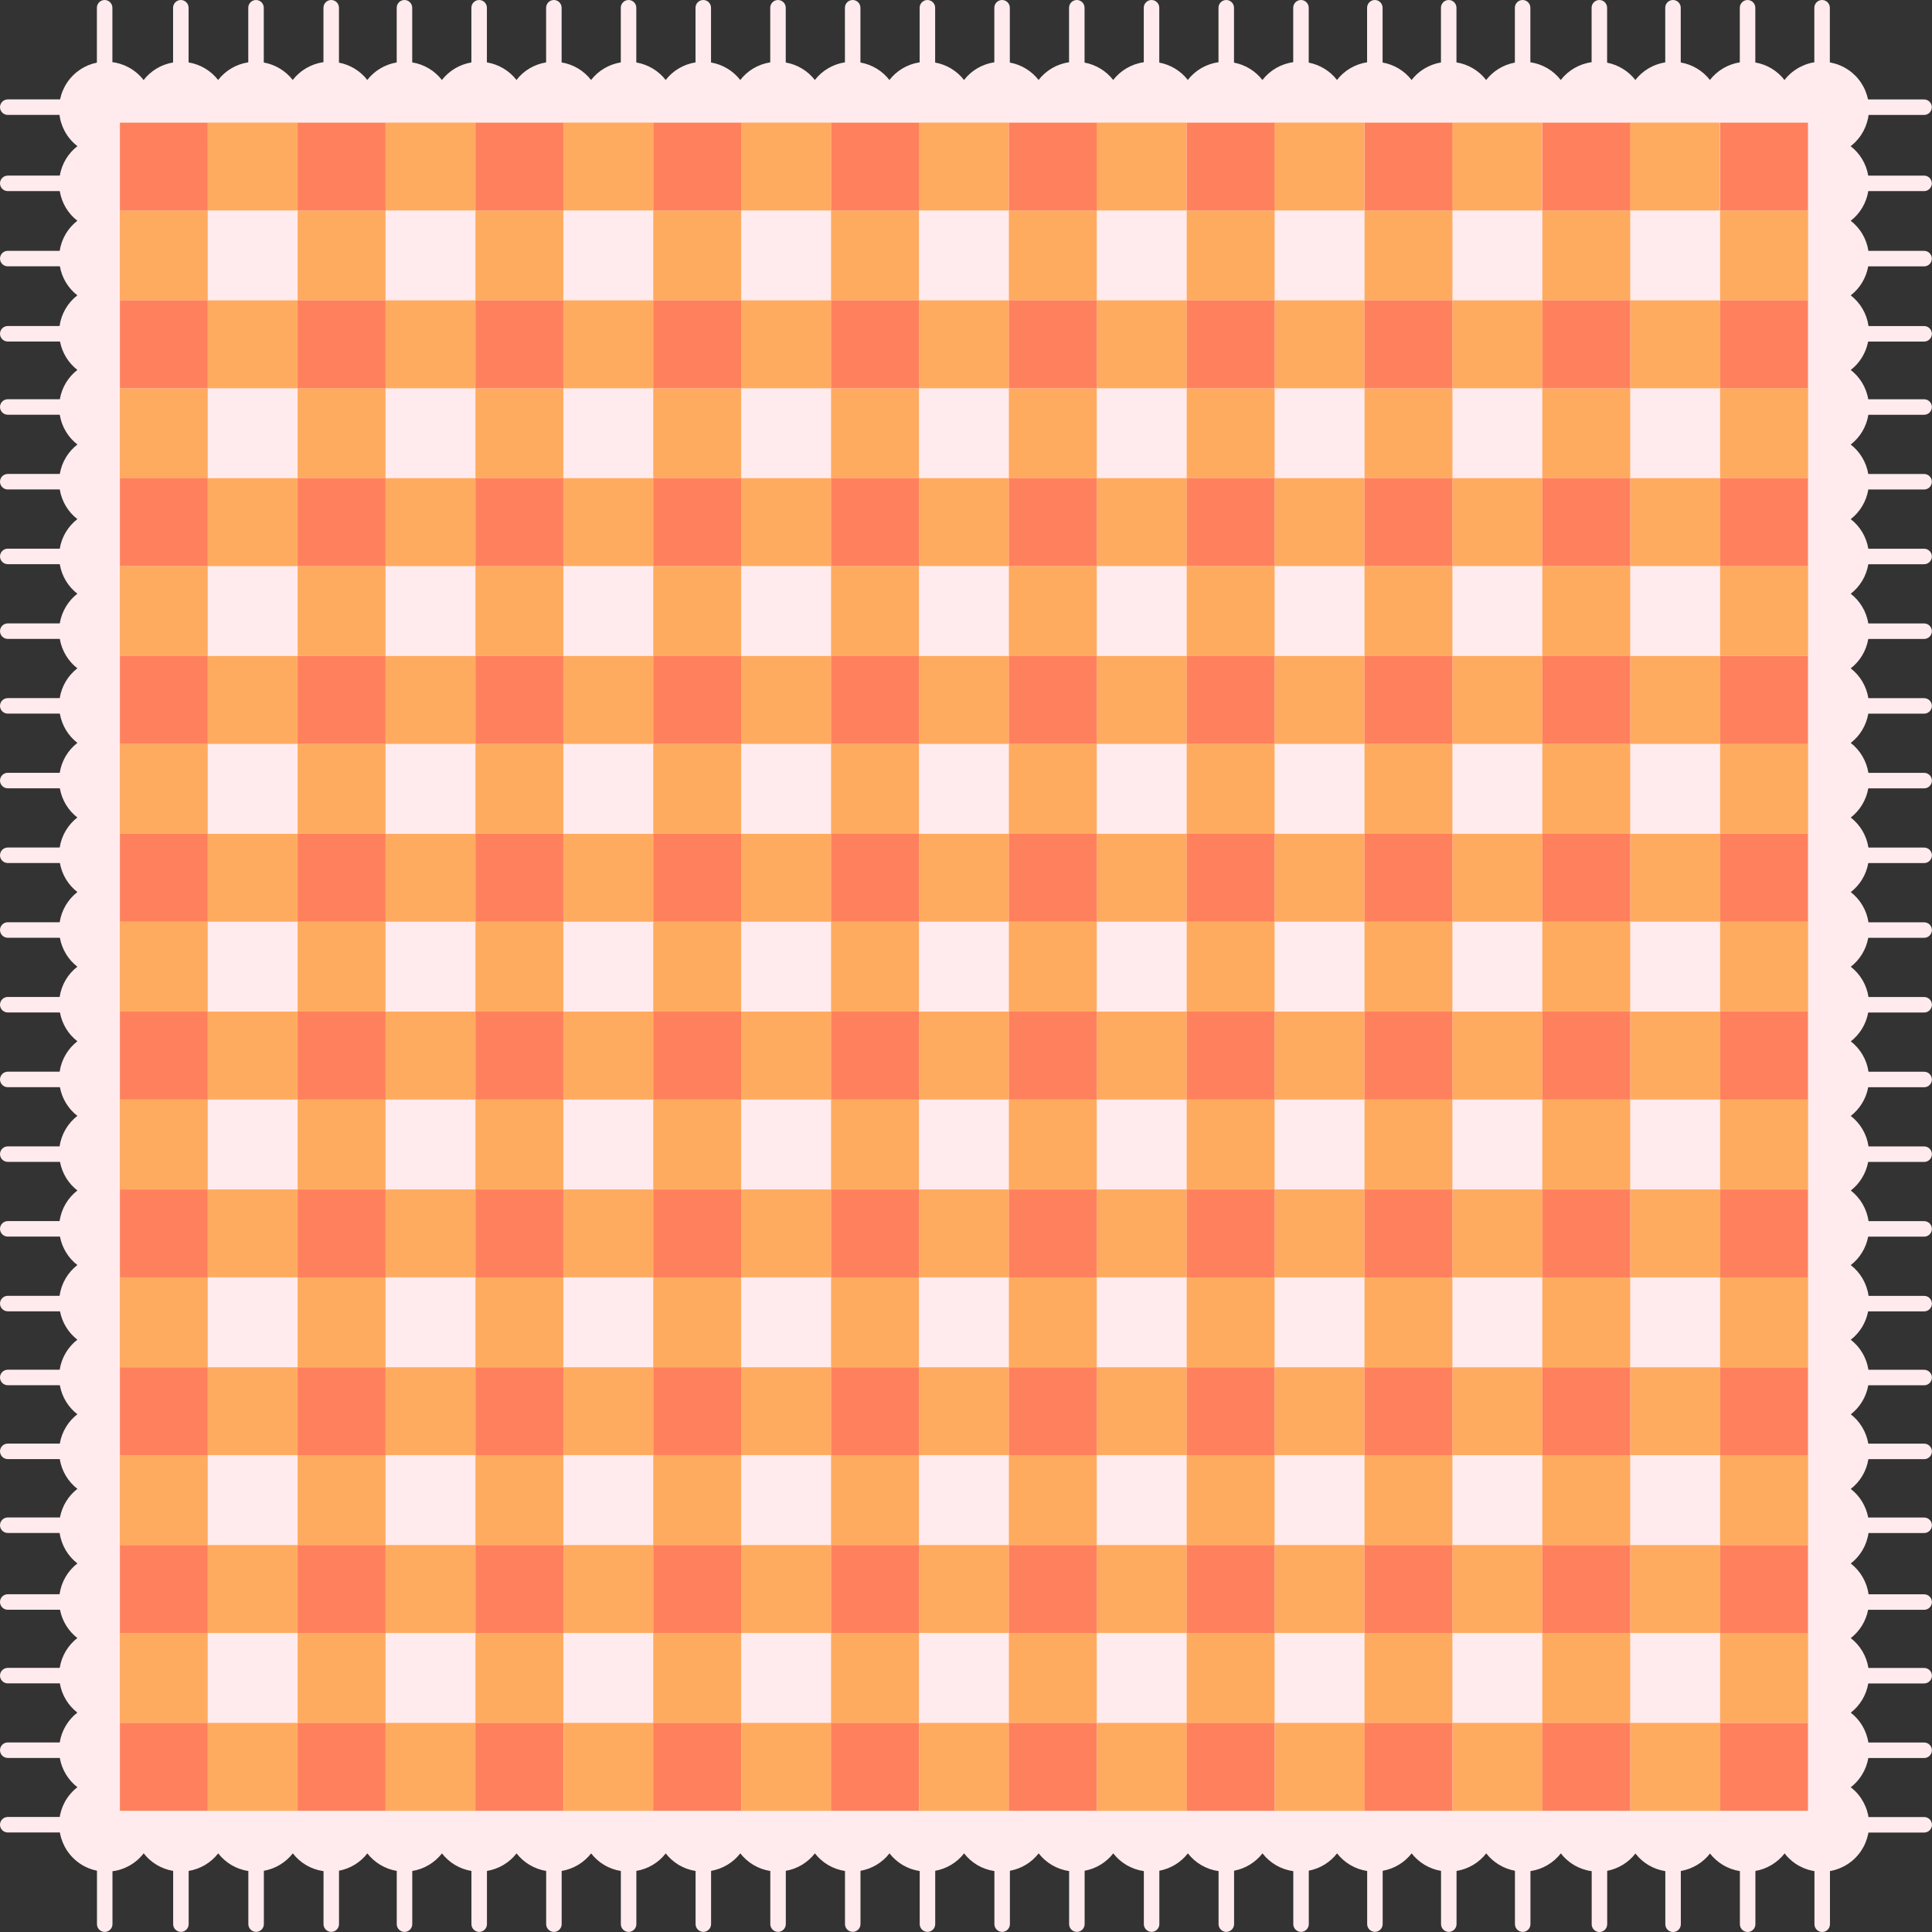
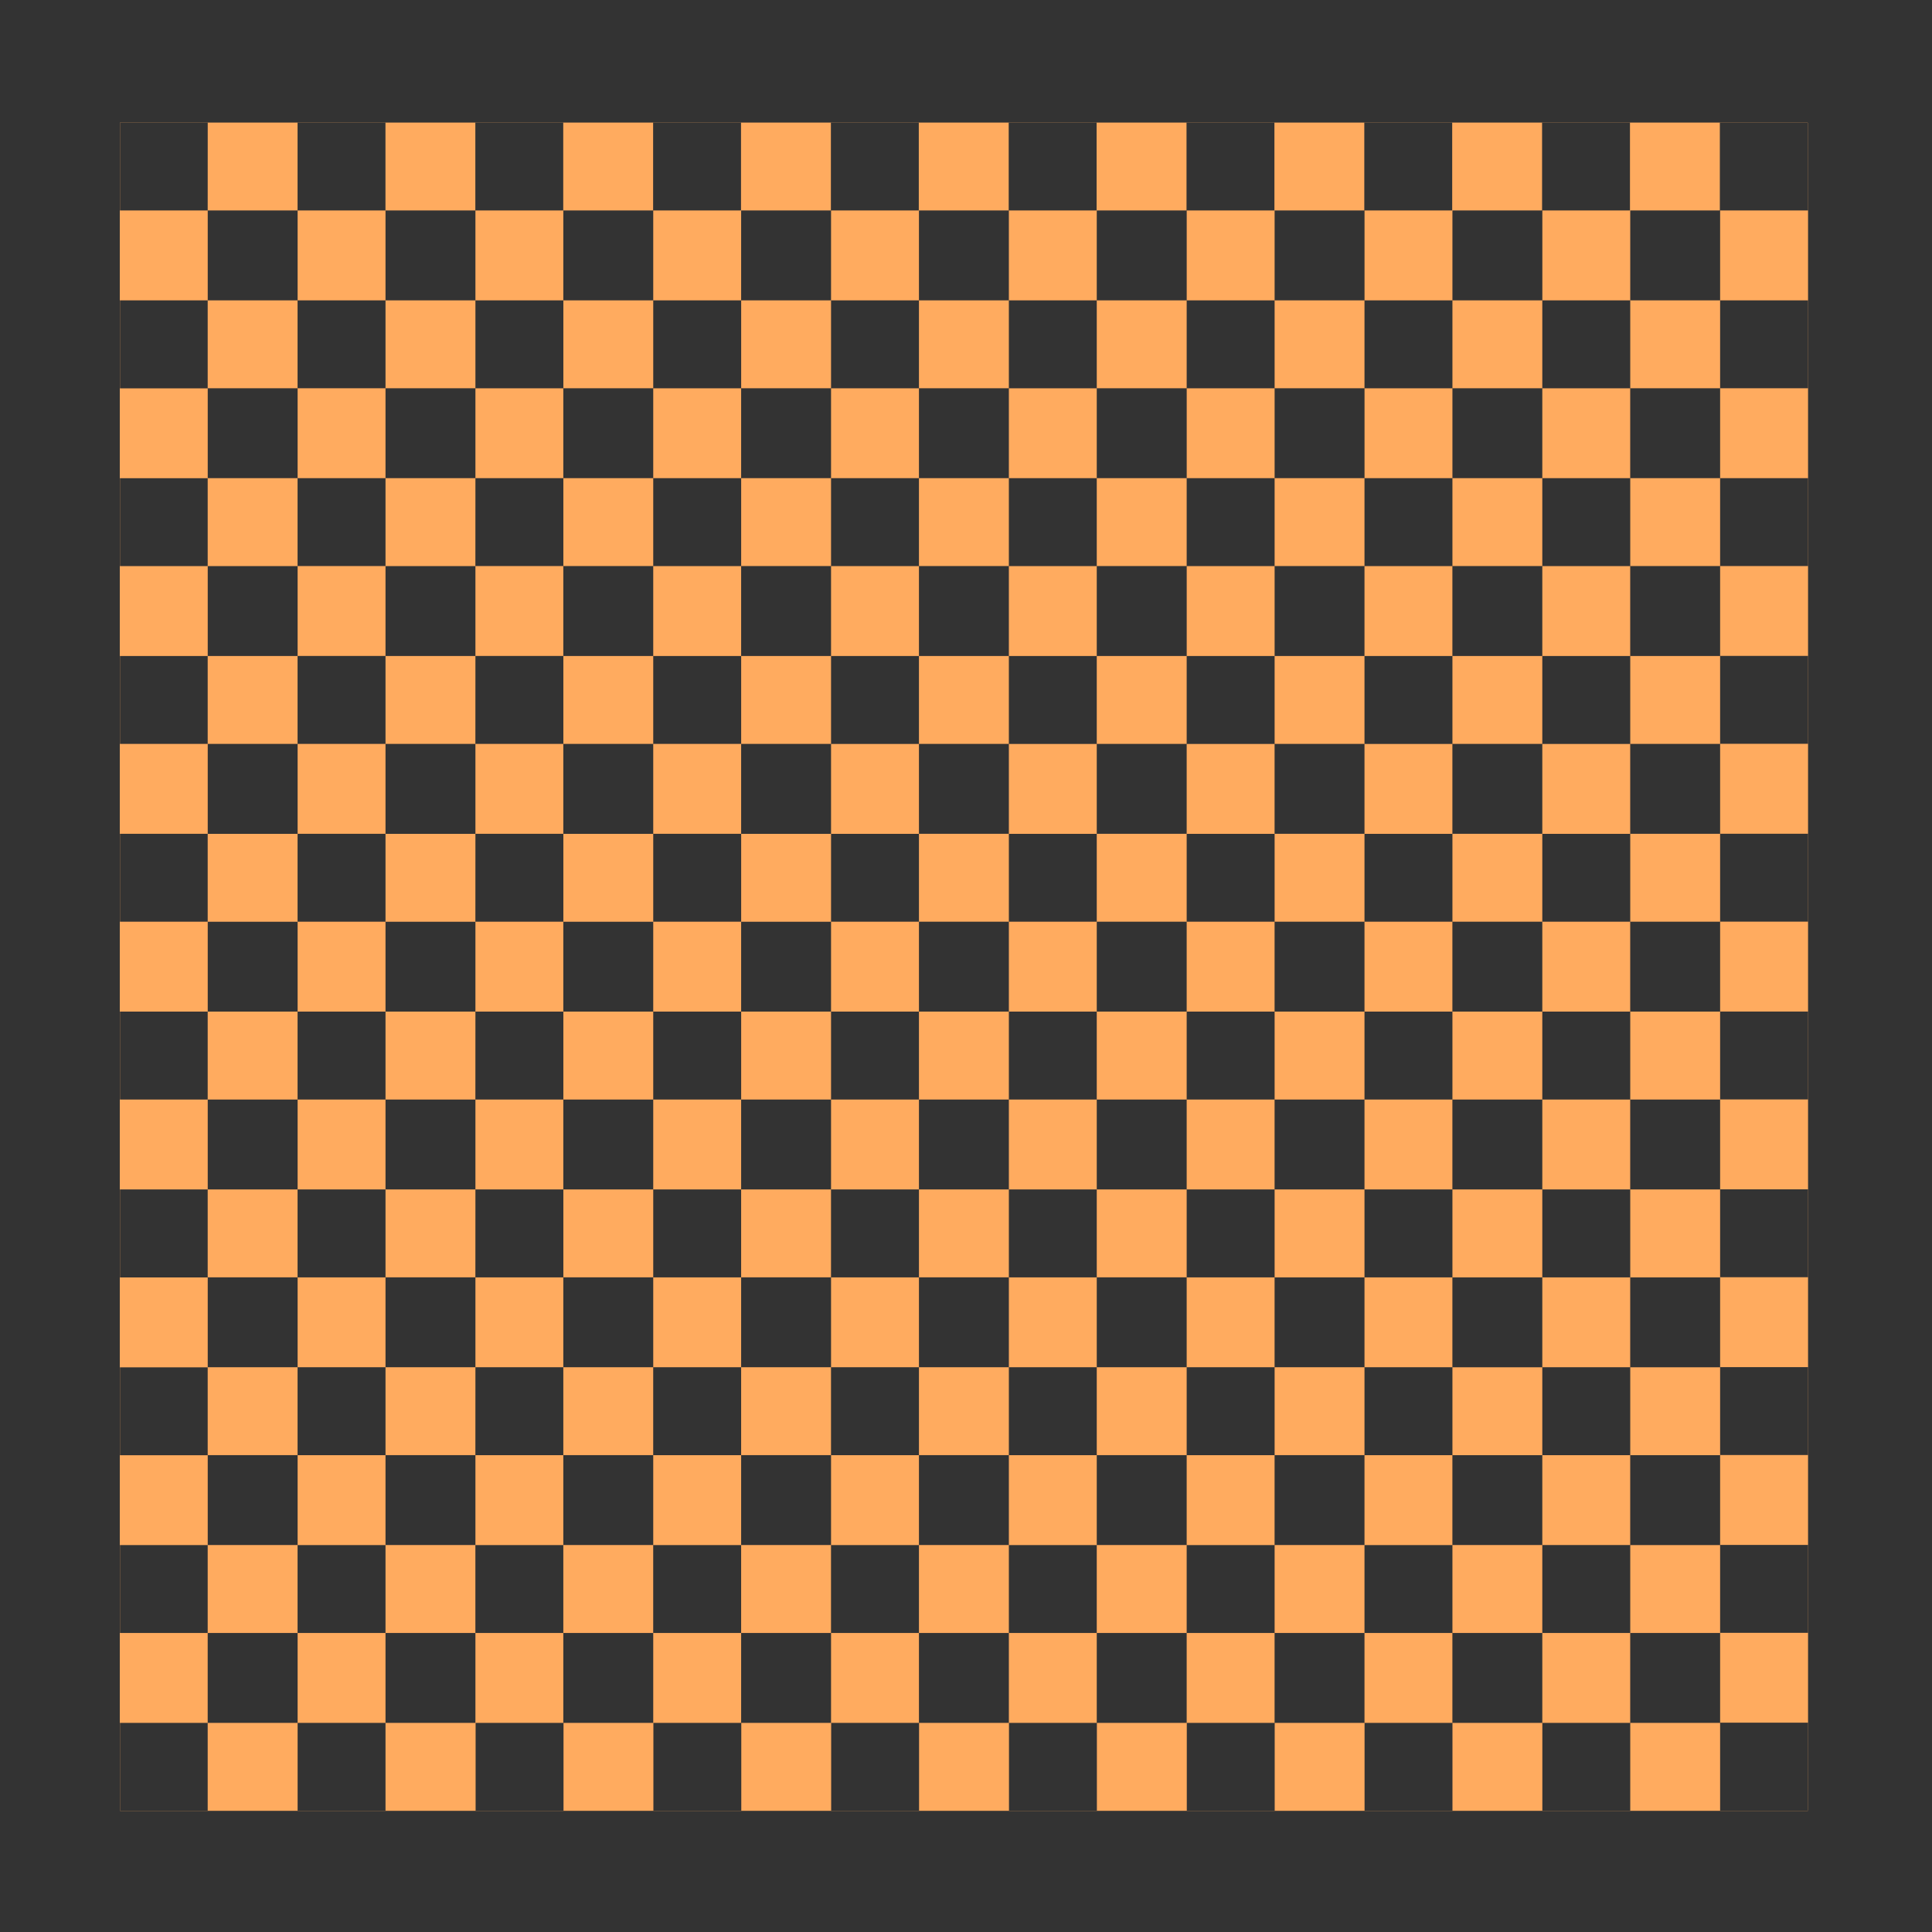
<svg xmlns="http://www.w3.org/2000/svg" height="498.5" preserveAspectRatio="xMidYMid meet" version="1.0" viewBox="0.0 0.0 498.5 498.5" width="498.5" zoomAndPan="magnify">
  <rect x="0.0" y="0.0" width="498.5" height="498.5" fill="#333333" stroke="none" />
  <g id="change1_1">
-     <path d="M477.53,56.97c2.41,1.86,4.08,4.61,4.56,7.76h14.38c1.1,0,2,0.9,2,2s-0.9,2-2,2h-14.43 c-0.54,3.03-2.18,5.68-4.51,7.48c2.45,1.9,4.14,4.71,4.59,7.92h14.35c1.1,0,2,0.9,2,2s-0.9,2-2,2h-14.45 c-0.57,2.96-2.19,5.55-4.49,7.33c2.36,1.82,4,4.5,4.53,7.56h14.41c1.1,0,2,0.9,2,2s-0.9,2-2,2h-14.39c-0.5,3.11-2.16,5.83-4.55,7.68 c2.36,1.83,4.01,4.53,4.53,7.6h14.41c1.1,0,2,0.9,2,2s-0.9,2-2,2h-14.4c-0.51,3.09-2.17,5.8-4.54,7.65 c2.37,1.83,4.03,4.54,4.54,7.63h14.4c1.1,0,2,0.9,2,2s-0.9,2-2,2h-14.4c-0.51,3.08-2.17,5.78-4.54,7.62 c2.38,1.85,4.04,4.56,4.54,7.66h14.4c1.1,0,2,0.9,2,2s-0.9,2-2,2h-14.41c-0.52,3.07-2.17,5.76-4.53,7.59 c2.39,1.85,4.05,4.58,4.55,7.69h14.39c1.1,0,2,0.9,2,2s-0.9,2-2,2h-14.41c-0.53,3.06-2.17,5.73-4.53,7.55 c2.39,1.86,4.06,4.6,4.56,7.72h14.39c1.1,0,2,0.9,2,2s-0.9,2-2,2h-14.42c-0.53,3.04-2.18,5.71-4.52,7.53 c2.4,1.87,4.07,4.61,4.56,7.75h14.38c1.1,0,2,0.9,2,2s-0.9,2-2,2h-14.42c-0.54,3.03-2.18,5.68-4.52,7.49 c2.41,1.87,4.09,4.63,4.57,7.79h14.37c1.1,0,2,0.9,2,2s-0.9,2-2,2h-14.43c-0.54,3.02-2.18,5.66-4.51,7.47 c2.42,1.88,4.1,4.65,4.57,7.81h14.37c1.1,0,2,0.9,2,2s-0.9,2-2,2h-14.44c-0.55,3.01-2.18,5.64-4.49,7.44 c2.42,1.88,4.1,4.66,4.57,7.84h14.36c1.1,0,2,0.9,2,2s-0.9,2-2,2h-14.44c-0.55,2.99-2.19,5.61-4.5,7.4 c2.44,1.89,4.12,4.68,4.58,7.87h14.36c1.1,0,2,0.9,2,2s-0.9,2-2,2h-14.45c-0.56,2.98-2.19,5.59-4.48,7.38 c2.43,1.89,4.12,4.7,4.58,7.9h14.35c1.1,0,2,0.9,2,2s-0.9,2-2,2h-14.45c-0.56,2.97-2.19,5.56-4.49,7.34 c2.45,1.9,4.15,4.72,4.59,7.94h14.35c1.1,0,2,0.9,2,2s-0.9,2-2,2h-14.46c-0.57,2.96-2.19,5.54-4.48,7.32 c2.4,1.86,4.07,4.61,4.56,7.75h14.38c1.1,0,2,0.9,2,2s-0.9,2-2,2h-14.42c-0.54,3.03-2.18,5.69-4.51,7.49 c2.35,1.83,3.99,4.51,4.52,7.57h14.41c1.1,0,2,0.9,2,2s-0.9,2-2,2h-14.39c-0.5,3.11-2.16,5.83-4.55,7.68 c2.31,1.79,3.94,4.4,4.5,7.38h14.44c1.1,0,2,0.9,2,2s-0.9,2-2,2h-14.36c-0.46,3.19-2.15,5.98-4.58,7.86c2.45,1.9,4.15,4.73,4.6,7.95 h14.34c1.1,0,2,0.9,2,2s-0.9,2-2,2h-14.46c-0.57,2.95-2.19,5.52-4.48,7.3c2.39,1.85,4.06,4.58,4.55,7.7h14.39c1.1,0,2,0.9,2,2 s-0.9,2-2,2h-14.42c-0.53,3.05-2.17,5.72-4.52,7.54c2.39,1.85,4.05,4.58,4.55,7.7h14.39c1.1,0,2,0.9,2,2s-0.9,2-2,2h-14.41 c-0.53,3.06-2.18,5.73-4.54,7.56c0.1,0.07,0.2,0.14,0.29,0.21c0.3,0.25,0.6,0.53,0.89,0.8c0.28,0.28,0.56,0.58,0.8,0.9 c0.25,0.3,0.5,0.62,0.71,0.95c0.44,0.66,0.82,1.37,1.12,2.1c0.31,0.74,0.54,1.5,0.7,2.28c0.03,0.14,0.04,0.29,0.06,0.43h14.39 c1.1,0,2,0.9,2,2s-0.9,2-2,2h-14.4c-0.02,0.11-0.03,0.21-0.05,0.32c-0.16,0.78-0.4,1.55-0.7,2.28c-0.3,0.74-0.68,1.44-1.12,2.1 c-0.21,0.33-0.46,0.65-0.71,0.96s-0.52,0.6-0.8,0.89c-0.28,0.28-0.58,0.56-0.89,0.81c-0.31,0.24-0.63,0.49-0.96,0.71 c-0.66,0.44-1.36,0.81-2.1,1.12c-0.73,0.3-1.5,0.54-2.28,0.69c-0.1,0.02-0.2,0.03-0.31,0.05v13.73c0,1.1-0.9,2-2,2s-2-0.9-2-2 v-13.71c-0.15-0.02-0.3-0.04-0.45-0.07c-0.78-0.16-1.55-0.39-2.28-0.69c-0.73-0.31-1.44-0.68-2.1-1.12 c-0.33-0.22-0.65-0.47-0.96-0.71c-0.3-0.25-0.6-0.53-0.89-0.81c-0.28-0.28-0.55-0.57-0.8-0.89c-0.08-0.09-0.14-0.19-0.21-0.29 c-1.82,2.35-4.49,4.01-7.55,4.54v13.75c0,1.1-0.9,2-2,2s-2-0.9-2-2v-13.71c-3.12-0.49-5.85-2.15-7.71-4.54 c-1.82,2.35-4.48,3.98-7.53,4.51v13.75c0,1.1-0.9,2-2,2s-2-0.9-2-2v-13.71c-3.13-0.49-5.86-2.15-7.71-4.55 c-1.77,2.28-4.34,3.9-7.29,4.47v13.79c0,1.1-0.9,2-2,2s-2-0.9-2-2v-13.7c-3.23-0.44-6.06-2.13-7.96-4.59 c-1.89,2.43-4.67,4.1-7.84,4.57v13.69c0,1.1-0.9,2-2,2s-2-0.9-2-2V482.7c-2.99-0.55-5.61-2.18-7.41-4.49 c-1.84,2.38-4.56,4.03-7.66,4.54v13.72c0,1.1-0.9,2-2,2s-2-0.9-2-2v-13.74c-3.07-0.52-5.75-2.16-7.58-4.52 c-1.81,2.33-4.46,3.97-7.48,4.5v13.75c0,1.1-0.9,2-2,2s-2-0.9-2-2v-13.7c-3.15-0.48-5.9-2.15-7.77-4.55 c-1.77,2.29-4.34,3.9-7.29,4.47v13.79c0,1.1-0.9,2-2,2s-2-0.9-2-2V482.8c-3.22-0.44-6.04-2.13-7.95-4.59 c-1.78,2.3-4.37,3.91-7.33,4.48v13.78c0,1.1-0.9,2-2,2s-2-0.9-2-2v-13.68c-3.21-0.45-6.02-2.14-7.92-4.58 c-1.78,2.3-4.38,3.92-7.36,4.48v13.78c0,1.1-0.9,2-2,2s-2-0.9-2-2v-13.68c-3.2-0.46-6-2.14-7.89-4.58c-1.79,2.31-4.4,3.94-7.39,4.49 v13.77c0,1.1-0.9,2-2,2s-2-0.9-2-2v-13.69c-3.18-0.46-5.97-2.14-7.86-4.57c-1.79,2.32-4.42,3.95-7.42,4.49v13.77c0,1.1-0.9,2-2,2 s-2-0.9-2-2v-13.69c-3.17-0.47-5.95-2.14-7.82-4.57c-1.81,2.33-4.44,3.95-7.45,4.5v13.76c0,1.1-0.9,2-2,2s-2-0.9-2-2v-13.7 c-3.16-0.47-5.92-2.14-7.8-4.56c-1.8,2.33-4.45,3.97-7.48,4.5v13.75c0,1.1-0.9,2-2,2s-2-0.9-2-2v-13.7 c-3.15-0.48-5.9-2.15-7.76-4.55c-1.82,2.34-4.48,3.98-7.51,4.51v13.75c0,1.1-0.9,2-2,2s-2-0.9-2-2v-13.71 c-3.13-0.49-5.87-2.15-7.74-4.55c-1.82,2.35-4.49,3.99-7.54,4.52v13.74c0,1.1-0.9,2-2,2s-2-0.9-2-2v-13.71 c-3.12-0.49-5.85-2.15-7.7-4.54c-1.83,2.36-4.51,4-7.58,4.52v13.74c0,1.1-0.9,2-2,2s-2-0.9-2-2v-13.72 c-3.11-0.5-5.82-2.15-7.67-4.54c-1.84,2.37-4.53,4.01-7.6,4.53v13.73c0,1.1-0.9,2-2,2s-2-0.9-2-2v-13.73 c-3.09-0.51-5.8-2.17-7.64-4.53c-1.84,2.36-4.55,4.02-7.64,4.53v13.73c0,1.1-0.9,2-2,2s-2-0.9-2-2v-13.73 c-3.08-0.51-5.77-2.16-7.61-4.53c-1.85,2.38-4.56,4.04-7.66,4.54v13.72c0,1.1-0.9,2-2,2s-2-0.9-2-2v-13.74 c-3.07-0.52-5.75-2.16-7.59-4.52c-1.77,2.29-4.35,3.91-7.31,4.47v13.78c0,1.1-0.9,2-2,2s-2-0.9-2-2V482.8 c-3.22-0.45-6.03-2.13-7.93-4.59c-1.81,2.33-4.45,3.96-7.47,4.5v13.76c0,1.1-0.9,2-2,2s-2-0.9-2-2v-13.7 c-3.15-0.48-5.91-2.15-7.78-4.56c-1.83,2.37-4.54,4.02-7.62,4.53v13.73c0,1.1-0.9,2-2,2s-2-0.9-2-2v-13.73 c-3.09-0.52-5.78-2.18-7.62-4.55c-0.07,0.09-0.14,0.19-0.21,0.29c-0.25,0.31-0.53,0.6-0.8,0.89c-0.28,0.28-0.58,0.56-0.9,0.81 c-0.3,0.24-0.62,0.49-0.96,0.71c-0.65,0.44-1.36,0.81-2.09,1.12c-0.74,0.3-1.5,0.54-2.28,0.69c-0.26,0.05-0.53,0.08-0.8,0.12v13.66 c0,1.1-0.9,2-2,2s-2-0.9-2-2v-13.79c-0.76-0.16-1.51-0.38-2.24-0.68c-0.73-0.31-1.44-0.68-2.09-1.12c-0.33-0.22-0.66-0.47-0.96-0.71 c-0.31-0.25-0.61-0.53-0.89-0.81c-0.28-0.28-0.55-0.57-0.81-0.89c-0.25-0.31-0.49-0.63-0.71-0.96c-0.44-0.66-0.81-1.36-1.12-2.1 c-0.3-0.73-0.54-1.5-0.69-2.28c-0.02-0.11-0.03-0.21-0.05-0.32H2c-1.1,0-2-0.9-2-2s0.9-2,2-2h13.42c0.02-0.15,0.04-0.29,0.06-0.43 c0.16-0.78,0.39-1.54,0.69-2.28c0.31-0.73,0.68-1.44,1.12-2.1c0.22-0.33,0.46-0.65,0.71-0.95c0.25-0.31,0.53-0.61,0.81-0.9 c0.27-0.27,0.57-0.55,0.89-0.8c0.09-0.07,0.19-0.14,0.28-0.21c-2.36-1.83-4.02-4.5-4.55-7.56H2c-1.1,0-2-0.9-2-2s0.9-2,2-2h13.41 c0.5-3.11,2.16-5.84,4.55-7.7c-2.35-1.82-4-4.49-4.52-7.54H2c-1.1,0-2-0.9-2-2s0.9-2,2-2h13.41c0.5-3.12,2.16-5.85,4.55-7.7 c-2.29-1.78-3.91-4.35-4.48-7.3H2c-1.1,0-2-0.9-2-2s0.9-2,2-2h13.37c0.45-3.22,2.14-6.05,4.6-7.95c-2.43-1.88-4.12-4.67-4.58-7.86H2 c-1.1,0-2-0.9-2-2s0.9-2,2-2h13.47c0.56-2.99,2.19-5.6,4.5-7.38c-2.38-1.85-4.05-4.57-4.55-7.68H2c-1.1,0-2-0.9-2-2s0.9-2,2-2h13.43 c0.52-3.06,2.17-5.74,4.53-7.57c-2.34-1.81-3.98-4.46-4.52-7.49H2c-1.1,0-2-0.9-2-2s0.9-2,2-2h13.4c0.49-3.14,2.16-5.89,4.56-7.75 c-2.29-1.78-3.91-4.36-4.48-7.32H2c-1.1,0-2-0.9-2-2s0.9-2,2-2h13.37c0.45-3.22,2.14-6.03,4.59-7.94c-2.3-1.78-3.92-4.37-4.49-7.34 H2c-1.1,0-2-0.9-2-2s0.9-2,2-2h13.38c0.45-3.2,2.15-6.01,4.59-7.9c-2.31-1.79-3.93-4.4-4.49-7.38H2c-1.1,0-2-0.9-2-2s0.9-2,2-2 h13.38c0.46-3.19,2.15-5.98,4.58-7.87c-2.32-1.8-3.95-4.41-4.5-7.4H2c-1.1,0-2-0.9-2-2s0.9-2,2-2h13.39 c0.47-3.18,2.15-5.96,4.58-7.85c-2.32-1.79-3.96-4.42-4.5-7.43H2c-1.1,0-2-0.9-2-2s0.9-2,2-2h13.39c0.47-3.17,2.15-5.94,4.57-7.81 c-2.33-1.81-3.97-4.45-4.51-7.47H2c-1.1,0-2-0.9-2-2s0.9-2,2-2h13.4c0.48-3.15,2.16-5.91,4.57-7.79c-2.34-1.81-3.98-4.46-4.52-7.49 H2c-1.1,0-2-0.9-2-2s0.9-2,2-2h13.4c0.49-3.14,2.16-5.88,4.56-7.75c-2.35-1.82-3.99-4.48-4.52-7.53H2c-1.1,0-2-0.9-2-2s0.9-2,2-2 h13.41c0.49-3.13,2.16-5.86,4.56-7.72c-2.35-1.82-4-4.49-4.53-7.55H2c-1.1,0-2-0.9-2-2s0.9-2,2-2h13.41 c0.5-3.11,2.16-5.84,4.55-7.69c-2.36-1.83-4.01-4.52-4.53-7.59H2c-1.1,0-2-0.9-2-2s0.9-2,2-2h13.42c0.51-3.1,2.17-5.81,4.54-7.66 c-2.37-1.83-4.02-4.53-4.54-7.62H2c-1.1,0-2-0.9-2-2s0.9-2,2-2h13.42c0.51-3.09,2.17-5.79,4.54-7.63c-2.38-1.84-4.03-4.56-4.54-7.65 H2c-1.1,0-2-0.9-2-2s0.9-2,2-2h13.43c0.52-3.08,2.17-5.76,4.54-7.6c-2.39-1.85-4.05-4.57-4.55-7.68H2c-1.1,0-2-0.9-2-2s0.9-2,2-2 h13.44c0.52-3.06,2.17-5.74,4.53-7.56c-2.29-1.78-3.92-4.37-4.49-7.33H2c-1.1,0-2-0.9-2-2s0.9-2,2-2h13.37 c0.45-3.21,2.14-6.02,4.59-7.92c-2.34-1.81-3.98-4.46-4.51-7.48H2c-1.1,0-2-0.9-2-2s0.9-2,2-2h13.4c0.48-3.14,2.16-5.9,4.56-7.76 c-2.38-1.84-4.03-4.55-4.54-7.65H2c-1.1,0-2-0.9-2-2s0.9-2,2-2h13.43c0.52-3.08,2.18-5.77,4.56-7.61c-0.09-0.07-0.2-0.14-0.29-0.21 c-0.31-0.25-0.6-0.52-0.89-0.8c-0.28-0.28-0.55-0.58-0.81-0.9c-0.25-0.3-0.49-0.62-0.71-0.95c-0.44-0.66-0.81-1.37-1.12-2.1 c-0.3-0.74-0.54-1.5-0.69-2.28c-0.05-0.27-0.09-0.54-0.12-0.81H2c-1.1,0-2-0.9-2-2s0.9-2,2-2h13.5c0.16-0.75,0.38-1.5,0.68-2.22 c0.31-0.74,0.68-1.44,1.12-2.1c0.22-0.33,0.46-0.65,0.71-0.96s0.53-0.6,0.81-0.89s0.57-0.55,0.89-0.81c0.3-0.24,0.63-0.49,0.96-0.71 c0.65-0.44,1.36-0.81,2.09-1.12c0.73-0.3,1.48-0.53,2.24-0.68V2c0-1.1,0.9-2,2-2s2,0.9,2,2v14.04c0.27,0.03,0.54,0.07,0.8,0.12 c0.78,0.16,1.54,0.39,2.28,0.69c0.73,0.31,1.44,0.68,2.09,1.12c0.33,0.22,0.66,0.47,0.96,0.71c0.31,0.25,0.61,0.53,0.9,0.81 c0.27,0.28,0.54,0.57,0.8,0.89c0.08,0.09,0.14,0.19,0.21,0.29c1.84-2.37,4.53-4.04,7.62-4.55V2c0-1.1,0.9-2,2-2s2,0.9,2,2v14.11 c3.09,0.51,5.79,2.16,7.62,4.53c1.87-2.41,4.63-4.08,7.78-4.56V2c0-1.1,0.9-2,2-2s2,0.9,2,2v14.13c3.02,0.54,5.66,2.18,7.47,4.5 c1.9-2.44,4.72-4.14,7.93-4.59V2c0-1.1,0.9-2,2-2s2,0.9,2,2v14.16c2.96,0.57,5.54,2.18,7.31,4.47c1.83-2.36,4.52-4,7.59-4.52V2 c0-1.1,0.9-2,2-2s2,0.9,2,2v14.1c3.1,0.5,5.82,2.16,7.66,4.54c1.84-2.36,4.53-4.01,7.61-4.53V2c0-1.1,0.9-2,2-2s2,0.9,2,2v14.1 c3.09,0.51,5.79,2.16,7.63,4.53c1.84-2.38,4.55-4.03,7.65-4.53V2c0-1.1,0.9-2,2-2s2,0.9,2,2v14.11c3.08,0.51,5.77,2.16,7.6,4.53 c1.85-2.38,4.57-4.04,7.67-4.54V2c0-1.1,0.9-2,2-2s2,0.9,2,2v14.12c3.06,0.52,5.75,2.16,7.58,4.52c1.85-2.39,4.58-4.05,7.7-4.54V2 c0-1.1,0.9-2,2-2s2,0.9,2,2v14.12c3.05,0.53,5.72,2.17,7.54,4.52c1.86-2.4,4.6-4.06,7.74-4.55V2c0-1.1,0.9-2,2-2s2,0.9,2,2v14.13 c3.04,0.53,5.7,2.17,7.51,4.51c1.86-2.41,4.62-4.07,7.76-4.56V2c0-1.1,0.9-2,2-2s2,0.9,2,2v14.13c3.03,0.54,5.67,2.17,7.48,4.51 c1.87-2.41,4.64-4.08,7.8-4.56V2c0-1.1,0.9-2,2-2s2,0.9,2,2v14.14c3.01,0.54,5.65,2.18,7.45,4.5c1.87-2.42,4.65-4.09,7.82-4.57V2 c0-1.1,0.9-2,2-2s2,0.9,2,2v14.14c3,0.55,5.62,2.18,7.42,4.49c1.89-2.43,4.68-4.11,7.86-4.57V2c0-1.1,0.9-2,2-2s2,0.9,2,2v14.15 c2.99,0.56,5.6,2.18,7.39,4.49c1.88-2.43,4.69-4.12,7.89-4.58V2c0-1.1,0.9-2,2-2s2,0.9,2,2v14.15c2.98,0.56,5.58,2.18,7.36,4.48 c1.9-2.45,4.71-4.13,7.92-4.58V2c0-1.1,0.9-2,2-2s2,0.9,2,2v14.16c2.96,0.56,5.55,2.18,7.33,4.48c1.91-2.46,4.73-4.15,7.95-4.59V2 c0-1.1,0.9-2,2-2s2,0.9,2,2v14.16c2.95,0.57,5.53,2.19,7.29,4.47c1.87-2.41,4.62-4.07,7.77-4.56V2c0-1.1,0.9-2,2-2s2,0.9,2,2v14.13 c3.02,0.54,5.67,2.17,7.48,4.51c1.83-2.36,4.52-4.01,7.58-4.52V2c0-1.1,0.9-2,2-2s2,0.9,2,2v14.1c3.1,0.5,5.82,2.16,7.66,4.54 c1.8-2.31,4.41-3.94,7.41-4.49V2c0-1.1,0.9-2,2-2s2,0.9,2,2v14.07c3.18,0.46,5.96,2.14,7.84,4.57c1.91-2.46,4.74-4.15,7.96-4.59V2 c0-1.1,0.9-2,2-2s2,0.9,2,2v14.17c2.94,0.58,5.51,2.19,7.29,4.47c1.85-2.39,4.59-4.05,7.71-4.55V2c0-1.1,0.9-2,2-2s2,0.9,2,2v14.12 c3.05,0.53,5.71,2.17,7.53,4.51c1.86-2.39,4.59-4.05,7.71-4.54V2c0-1.1,0.9-2,2-2s2,0.9,2,2v14.12c3.06,0.53,5.72,2.18,7.54,4.54 c0.07-0.1,0.14-0.2,0.21-0.29c0.25-0.31,0.52-0.6,0.8-0.89s0.58-0.55,0.89-0.81c0.31-0.24,0.63-0.49,0.96-0.7 c0.66-0.45,1.37-0.82,2.1-1.12c0.73-0.31,1.5-0.55,2.28-0.7c0.15-0.03,0.3-0.04,0.45-0.07V2c0-1.1,0.9-2,2-2s2,0.9,2,2v14.11 c0.1,0.02,0.2,0.03,0.31,0.05c0.78,0.16,1.55,0.39,2.28,0.7c0.74,0.3,1.44,0.67,2.1,1.12c0.33,0.21,0.65,0.46,0.96,0.7 c0.3,0.25,0.6,0.53,0.89,0.81s0.55,0.57,0.8,0.89c0.25,0.31,0.5,0.63,0.71,0.96c0.44,0.66,0.82,1.36,1.12,2.1 c0.29,0.71,0.53,1.47,0.69,2.22h14.46c1.1,0,2,0.9,2,2s-0.9,2-2,2h-14.33c-0.04,0.27-0.07,0.54-0.12,0.81 c-0.16,0.78-0.4,1.54-0.7,2.28c-0.3,0.73-0.68,1.44-1.12,2.1c-0.21,0.33-0.46,0.65-0.71,0.95c-0.25,0.31-0.52,0.61-0.8,0.9 c-0.28,0.27-0.58,0.54-0.89,0.8c-0.09,0.08-0.19,0.14-0.29,0.21c2.37,1.83,4.03,4.53,4.55,7.6h14.41c1.1,0,2,0.9,2,2s-0.9,2-2,2 h-14.4C481.56,52.41,479.9,55.12,477.53,56.97z" fill="#FFEBED" />
-   </g>
+     </g>
  <g>
    <g id="change2_1">
      <path d="M237.11,329.59v23.19h-22.68v-23.19H237.11z M328.88,329.59h23.19V306.9h-23.19V329.59z M306.19,329.59 v23.19h22.68v-23.19H306.19z M328.88,283.7h23.19v-22.68h-23.19V283.7z M168.55,329.59v23.19h22.68v-23.19H168.55z M168.55,306.9 h-23.19v22.68h23.19V306.9z M260.31,329.59v23.19h22.68v-23.19H260.31z M260.31,283.7v23.2h22.68v-23.2H260.31z M237.11,261.02 v22.68h23.2v-22.68H237.11z M306.19,191.94v-22.68h-23.2v22.68H306.19z M260.31,191.94v-22.68h-23.2v22.68H260.31z M260.31,261.02 h22.68v-23.2h-22.68V261.02z M237.11,237.82h-22.68v23.2h22.68L237.11,237.82L237.11,237.82z M191.23,191.94h-22.68v23.2h22.68 L191.23,191.94L191.23,191.94z M214.43,191.94v-22.68h-23.19v22.68H214.43z M282.99,237.82h23.2v-22.68h-23.2V237.82z M214.43,215.15h-23.19v22.68h23.19V215.15z M214.43,283.7v23.2h22.68v-23.2H214.43z M214.43,261.02h-23.19v22.68h23.19V261.02z M237.11,215.15v-23.2h-22.68v23.2H237.11z M260.31,237.82v-22.68h-23.2v22.68H260.31z M282.99,283.7h23.2v-22.68h-23.2V283.7z M282.99,215.15v-23.2h-22.68v23.2H282.99z M306.19,261.02h22.68v-23.2h-22.68V261.02z M328.88,169.26v-23.19H306.2v23.19H328.88z M306.19,215.15h22.68v-23.2h-22.68V215.15z M168.55,261.02h-23.19v22.68h23.19V261.02z M282.99,169.26v-23.19h-22.68v23.19H282.99 z M168.55,215.15h-23.19v22.68h23.19V215.15z M237.11,169.26v-23.19h-22.68v23.19H237.11z M168.55,169.26h-23.19v22.68h23.19 V169.26z M237.11,306.9v22.68h23.2V306.9H237.11z M191.23,237.82h-22.68v23.2h22.68L191.23,237.82L191.23,237.82z M191.23,306.9 v22.68h23.19V306.9H191.23z M328.88,237.82h23.19v-22.68h-23.19V237.82z M191.23,283.7h-22.68v23.2h22.68L191.23,283.7 L191.23,283.7z M306.19,306.9h22.68v-23.2h-22.68V306.9z M282.99,306.9v22.68h23.2V306.9H282.99z M191.23,169.26v-23.19h-22.68 v23.19H191.23z M420.64,77.5V54.3h-22.68v23.2H420.64z M374.76,77.5V54.3h-22.68v23.2H374.76z M397.95,261.02h22.68v-23.2h-22.68 V261.02z M76.79,123.38h-23.2v22.68h23.19v-22.68H76.79z M397.95,215.15h22.68v-23.2h-22.68V215.15z M397.95,169.26h22.68v-23.19 h-22.68V169.26z M397.95,123.38h22.68v-23.19h-22.68V123.38z M99.47,77.5V54.3H76.79v23.2H99.47z M145.35,77.5V54.3h-22.68v23.2 H145.35z M282.99,77.5V54.3h-22.68v23.2H282.99z M76.79,77.5h-23.2v22.68h23.19V77.5H76.79z M191.23,77.5V54.3h-22.68v23.2H191.23z M237.11,77.5V54.3h-22.68v23.2H237.11z M328.88,77.5V54.3H306.2v23.2H328.88z M99.47,398.66v22.68h23.19v-22.68H99.47z M145.35,398.66v22.68h23.19v-22.68H145.35z M397.95,306.9h22.68v-23.2h-22.68V306.9z M99.47,329.59H76.79v23.19h22.68V329.59z M99.47,283.7H76.79v23.2h22.68V283.7z M191.23,398.66v22.68h23.19v-22.68H191.23z M99.47,375.47H76.79v23.19h22.68V375.47z M374.76,398.66v22.68h23.19v-22.68H374.76z M397.95,398.66h22.68v-23.19h-22.68V398.66z M237.11,398.66v22.68h23.2v-22.68H237.11z M397.95,352.78h22.68v-23.19h-22.68V352.78z M328.88,398.66v22.68h23.19v-22.68H328.88z M282.99,398.66v22.68h23.2v-22.68H282.99z M53.59,444.54v-23.19H30.95v-22.68H53.6v-23.19H30.95V352.8H53.6v-23.19H30.95V306.9H53.6v-23.2H30.95v-22.68H53.6v-23.2H30.95 v-22.68H53.6v-23.2H30.95v-22.68H53.6v-23.19H30.95v-22.68H53.6V100.2H30.95V77.5H53.6V54.3H30.95V31.66h-0.04v435.53h0.04v-22.65 H53.59z M420.64,283.7h23.19v-22.68h-23.19V283.7z M420.64,237.82h23.19v-22.68h-23.19V237.82z M420.64,191.94h23.19v-22.68h-23.19 V191.94z M420.64,329.59h23.19V306.9h-23.19V329.59z M397.95,421.35v23.19h22.68v-23.19H397.95z M76.79,169.26h-23.2v22.68h23.19 v-22.68H76.79z M420.64,421.35h23.19v-22.68h-23.19V421.35z M99.47,237.82H76.79v23.2h22.68V237.82z M420.64,146.06h23.19v-22.68 h-23.19V146.06z M466.48,31.66V54.3h-22.65v23.2h22.65v22.68h-22.65v23.19h22.65v22.68h-22.65v23.19h22.65v22.68h-22.65v23.2h22.65 v22.68h-22.65V261h22.65v22.68h-22.65v23.2h22.65v22.68h-22.65v23.19h22.65v22.68h-22.65v23.19h22.65v22.68h-22.65v23.19h22.65 v22.65h0.04V31.66H466.48z M443.83,444.54h-23.19v22.65h-22.68v-22.65h-23.19v22.65h-22.68v-22.65H328.9v22.65h-22.68v-22.65h-23.2 v22.65h-22.68v-22.65h-23.2v22.65h-22.68v-22.65h-23.19v22.65h-22.68v-22.65H145.4v22.65h-22.68v-22.65H99.47v22.65H76.79v-22.65 h-23.2v22.65H30.95v0.04h435.53v-0.04h-22.65L443.83,444.54L443.83,444.54z M420.64,100.18h23.19V77.5h-23.19V100.18z M53.59,54.3 h23.19V31.66h22.68V54.3h23.19V31.66h22.68V54.3h23.19V31.66h22.68V54.3h23.19V31.66h22.68V54.3h23.2V31.66h22.68V54.3h23.2V31.66 h22.68V54.3h23.19V31.66h22.68V54.3h23.19V31.66h22.68V54.3h23.19V31.66h22.65v-0.04H30.95v0.04H53.6L53.59,54.3L53.59,54.3z M420.64,375.47h23.19v-22.68h-23.19V375.47z M76.79,352.78h-23.2v22.68h23.19v-22.68H76.79z M76.79,306.9h-23.2v22.68h23.19V306.9 H76.79z M76.79,421.35v23.19h22.68v-23.19H76.79z M76.79,398.66h-23.2v22.68h23.19v-22.68H76.79z M76.79,261.02h-23.2v22.68h23.19 v-22.68H76.79z M76.79,215.15h-23.2v22.68h23.19v-22.68H76.79z M168.55,421.35v23.19h22.68v-23.19H168.55z M306.19,421.35v23.19 h22.68v-23.19H306.19z M122.67,421.35v23.19h22.68v-23.19H122.67z M260.31,421.35v23.19h22.68v-23.19H260.31z M214.43,421.35v23.19 h22.68v-23.19H214.43z M352.07,421.35v23.19h22.68v-23.19H352.07z M374.76,146.06h23.19v-22.68h-23.19V146.06z M352.07,261.02 h22.68v-23.2h-22.68V261.02z M352.07,215.15h22.68v-23.2h-22.68V215.15z M352.07,306.9h22.68v-23.2h-22.68V306.9z M328.88,352.78 v22.68h23.19v-22.68H328.88z M352.07,169.26h22.68v-23.19h-22.68V169.26z M352.07,352.78h22.68v-23.19h-22.68V352.78z M328.88,123.38v-23.19H306.2v23.19H328.88z M191.23,123.38v-23.19h-22.68v23.19H191.23z M145.35,123.38v-23.19h-22.68v23.19 H145.35z M122.67,123.38h-23.2v22.68h23.19L122.67,123.38L122.67,123.38z M374.76,123.38v-23.19h-22.68v23.19H374.76z M282.99,123.38v-23.19h-22.68v23.19H282.99z M282.99,352.78v22.68h23.2v-22.68H282.99z M237.11,123.38v-23.19h-22.68v23.19H237.11 z M145.35,146.06h-22.68v23.19h22.68V146.06z M260.31,146.06v-22.68h-23.2v22.68H260.31z M168.55,146.06v-22.68h-23.19v22.68 H168.55z M214.43,146.06v-22.68h-23.19v22.68H214.43z M306.19,146.06v-22.68h-23.2v22.68H306.19z M352.07,146.06v-22.68h-23.19 v22.68H352.07z M145.35,283.7h-22.68v23.2h22.68V283.7z M145.35,352.78v22.68h23.19v-22.68H145.35z M191.23,352.78v22.68h23.19 v-22.68H191.23z M145.35,329.59h-22.68v23.19h22.68V329.59z M145.35,191.94h-22.68v23.2h22.68V191.94z M237.11,352.78v22.68h23.2 v-22.68H237.11z M145.35,237.82h-22.68v23.2h22.68V237.82z M122.67,375.47v23.19h22.68v-23.19H122.67z M397.95,100.18V77.5h-23.19 v22.68H397.95z M306.19,100.18V77.5h-23.2v22.68H306.19z M352.07,100.18V77.5h-23.19v22.68H352.07z M328.88,191.94h23.19v-22.68 h-23.19V191.94z M374.76,283.7h23.19v-22.68h-23.19V283.7z M374.76,237.82h23.19v-22.68h-23.19V237.82z M374.76,191.94h23.19 v-22.68h-23.19V191.94z M99.47,100.18H76.79v23.19h22.68V100.18z M99.47,146.06H76.79v23.19h22.68V146.06z M122.67,100.18V77.5 h-23.2v22.68H122.67z M214.43,100.18V77.5h-23.19v22.68H214.43z M168.55,100.18V77.5h-23.19v22.68H168.55z M260.31,100.18V77.5 h-23.2v22.68H260.31z M122.67,261.02h-23.2v22.68h23.19L122.67,261.02L122.67,261.02z M122.67,352.78h-23.2v22.68h23.19 L122.67,352.78L122.67,352.78z M99.47,191.94H76.79v23.2h22.68V191.94z M122.67,306.9h-23.2v22.68h23.19L122.67,306.9L122.67,306.9 z M122.67,215.15h-23.2v22.68h23.19L122.67,215.15L122.67,215.15z M374.76,329.59h23.19V306.9h-23.19V329.59z M122.67,169.26h-23.2 v22.68h23.19L122.67,169.26L122.67,169.26z M168.55,375.47v23.19h22.68v-23.19H168.55z M214.43,375.47v23.19h22.68v-23.19H214.43z M374.76,375.47h23.19v-22.68h-23.19V375.47z M352.07,375.47v23.19h22.68v-23.19H352.07z M306.19,375.47v23.19h22.68v-23.19H306.19 z M260.31,375.47v23.19h22.68v-23.19H260.31z" fill="#FFAB5F" />
    </g>
    <g id="change3_1">
-       <path d="M168.55,352.78h22.68v22.68h-22.68L168.55,352.78L168.55,352.78z M168.55,329.59h22.68V306.9h-22.68 L168.55,329.59L168.55,329.59z M168.55,421.35h22.68v-22.68h-22.68L168.55,421.35L168.55,421.35z M168.55,283.7h22.68v-22.68 h-22.68L168.55,283.7L168.55,283.7z M122.67,237.82h22.68v-22.68h-22.68C122.67,215.14,122.67,237.82,122.67,237.82z M168.55,237.82h22.68v-22.68h-22.68L168.55,237.82L168.55,237.82z M122.67,191.94h22.68v-22.68h-22.68 C122.67,169.26,122.67,191.94,122.67,191.94z M122.67,146.06h22.68v-22.68h-22.68C122.67,123.38,122.67,146.06,122.67,146.06z M122.67,100.18h22.68V77.5h-22.68C122.67,77.5,122.67,100.18,122.67,100.18z M168.55,467.19h22.68v-22.65h-22.68L168.55,467.19 L168.55,467.19z M168.55,191.94h22.68v-22.68h-22.68L168.55,191.94L168.55,191.94z M214.43,421.35h22.68v-22.68h-22.68V421.35z M214.43,237.82h22.68v-22.68h-22.68V237.82z M214.43,283.7h22.68v-22.68h-22.68V283.7z M214.43,191.94h22.68v-22.68h-22.68V191.94 z M214.43,100.18h22.68V77.5h-22.68V100.18z M214.43,329.59h22.68V306.9h-22.68V329.59z M214.43,146.06h22.68v-22.68h-22.68V146.06 z M214.43,375.47h22.68v-22.68h-22.68V375.47z M168.55,100.18h22.68V77.5h-22.68L168.55,100.18L168.55,100.18z M168.55,54.3h22.68 V31.66h-22.68L168.55,54.3L168.55,54.3z M214.43,467.19h22.68v-22.65h-22.68V467.19z M168.55,146.06h22.68v-22.68h-22.68 L168.55,146.06L168.55,146.06z M122.67,283.7h22.68v-22.68h-22.68C122.67,261.02,122.67,283.7,122.67,283.7z M122.67,421.35h22.68 v-22.68h-22.68C122.67,398.67,122.67,421.35,122.67,421.35z M30.95,237.82H53.6v-22.68H30.95V237.82z M30.95,146.06H53.6v-22.68 H30.95V146.06z M30.95,191.94H53.6v-22.68H30.95V191.94z M30.95,100.18H53.6V77.5H30.95V100.18z M30.95,54.3H53.6V31.66H30.95V54.3 z M76.79,421.35h22.68v-22.68H76.79V421.35z M76.79,467.19h22.68v-22.65H76.79V467.19z M30.95,421.35H53.6v-22.68H30.95V421.35z M30.95,467.19H53.6v-22.65H30.95V467.19z M30.95,283.7H53.6v-22.68H30.95V283.7z M30.95,375.47H53.6v-22.68H30.95V375.47z M30.95,329.59H53.6V306.9H30.95V329.59z M76.79,191.94h22.68v-22.68H76.79V191.94z M76.79,54.3h22.68V31.66H76.79V54.3z M122.67,467.19h22.68v-22.65h-22.68C122.67,444.54,122.67,467.19,122.67,467.19z M76.79,100.18h22.68V77.5H76.79V100.18z M76.79,375.47h22.68v-22.68H76.79V375.47z M214.43,54.3h22.68V31.66h-22.68V54.3z M122.67,375.47h22.68v-22.68h-22.68 C122.67,352.79,122.67,375.47,122.67,375.47z M76.79,283.7h22.68v-22.68H76.79V283.7z M76.79,146.06h22.68v-22.68H76.79V146.06z M76.79,329.59h22.68V306.9H76.79V329.59z M122.67,329.59h22.68V306.9h-22.68C122.67,306.9,122.67,329.59,122.67,329.59z M76.79,237.82h22.68v-22.68H76.79V237.82z M122.67,54.3h22.68V31.66h-22.68C122.67,31.66,122.67,54.3,122.67,54.3z M260.31,467.19 h22.68v-22.65h-22.68V467.19z M397.95,283.7h22.68v-22.68h-22.68V283.7z M397.95,375.47h22.68v-22.68h-22.68V375.47z M397.95,146.06h22.68v-22.68h-22.68V146.06z M397.95,237.82h22.68v-22.68h-22.68V237.82z M397.95,191.94h22.68v-22.68h-22.68 V191.94z M397.95,329.59h22.68V306.9h-22.68V329.59z M352.07,146.06h22.68v-22.68h-22.68V146.06z M352.07,191.94h22.68v-22.68 h-22.68V191.94z M397.95,467.19h22.68v-22.65h-22.68V467.19z M352.07,54.3h22.68V31.66h-22.68V54.3z M352.07,100.18h22.68V77.5 h-22.68V100.18z M397.95,421.35h22.68v-22.68h-22.68V421.35z M443.83,283.7h22.65v-22.68h-22.65V283.7z M443.83,191.94h22.65 v-22.68h-22.65V191.94z M443.83,237.82h22.65v-22.68h-22.65V237.82z M443.83,146.06h22.65v-22.68h-22.65V146.06z M443.83,100.18 h22.65V77.5h-22.65V100.18z M443.83,31.66V54.3h22.65V31.66H443.83z M397.95,54.3h22.68V31.66h-22.68V54.3z M443.83,467.19h22.65 v-22.65h-22.65V467.19z M397.95,100.18h22.68V77.5h-22.68V100.18z M443.83,375.47h22.65v-22.68h-22.65V375.47z M443.83,329.59 h22.65V306.9h-22.65V329.59z M443.83,421.35h22.65v-22.68h-22.65V421.35z M352.07,237.82h22.68v-22.68h-22.68V237.82z M306.19,375.47h22.68v-22.68h-22.68V375.47z M260.31,100.18h22.68V77.5h-22.68V100.18z M260.31,146.06h22.68v-22.68h-22.68V146.06 z M306.19,421.35h22.68v-22.68h-22.68V421.35z M306.19,467.19h22.68v-22.65h-22.68V467.19z M260.31,191.94h22.68v-22.68h-22.68 V191.94z M260.31,54.3h22.68V31.66h-22.68V54.3z M260.31,421.35h22.68v-22.68h-22.68V421.35z M260.31,375.47h22.68v-22.68h-22.68 V375.47z M352.07,283.7h22.68v-22.68h-22.68V283.7z M260.31,237.82h22.68v-22.68h-22.68V237.82z M260.31,329.59h22.68V306.9h-22.68 V329.59z M260.31,283.7h22.68v-22.68h-22.68V283.7z M352.07,467.19h22.68v-22.65h-22.68V467.19z M352.07,421.35h22.68v-22.68 h-22.68V421.35z M352.07,329.59h22.68V306.9h-22.68V329.59z M352.07,375.47h22.68v-22.68h-22.68V375.47z M306.19,54.3h22.68V31.66 h-22.68V54.3z M306.19,283.7h22.68v-22.68h-22.68V283.7z M306.19,237.82h22.68v-22.68h-22.68V237.82z M306.19,329.59h22.68V306.9 h-22.68V329.59z M306.19,191.94h22.68v-22.68h-22.68V191.94z M306.19,146.06h22.68v-22.68h-22.68V146.06z M306.19,100.18h22.68 V77.5h-22.68V100.18z" fill="#FF805D" />
-     </g>
+       </g>
  </g>
</svg>